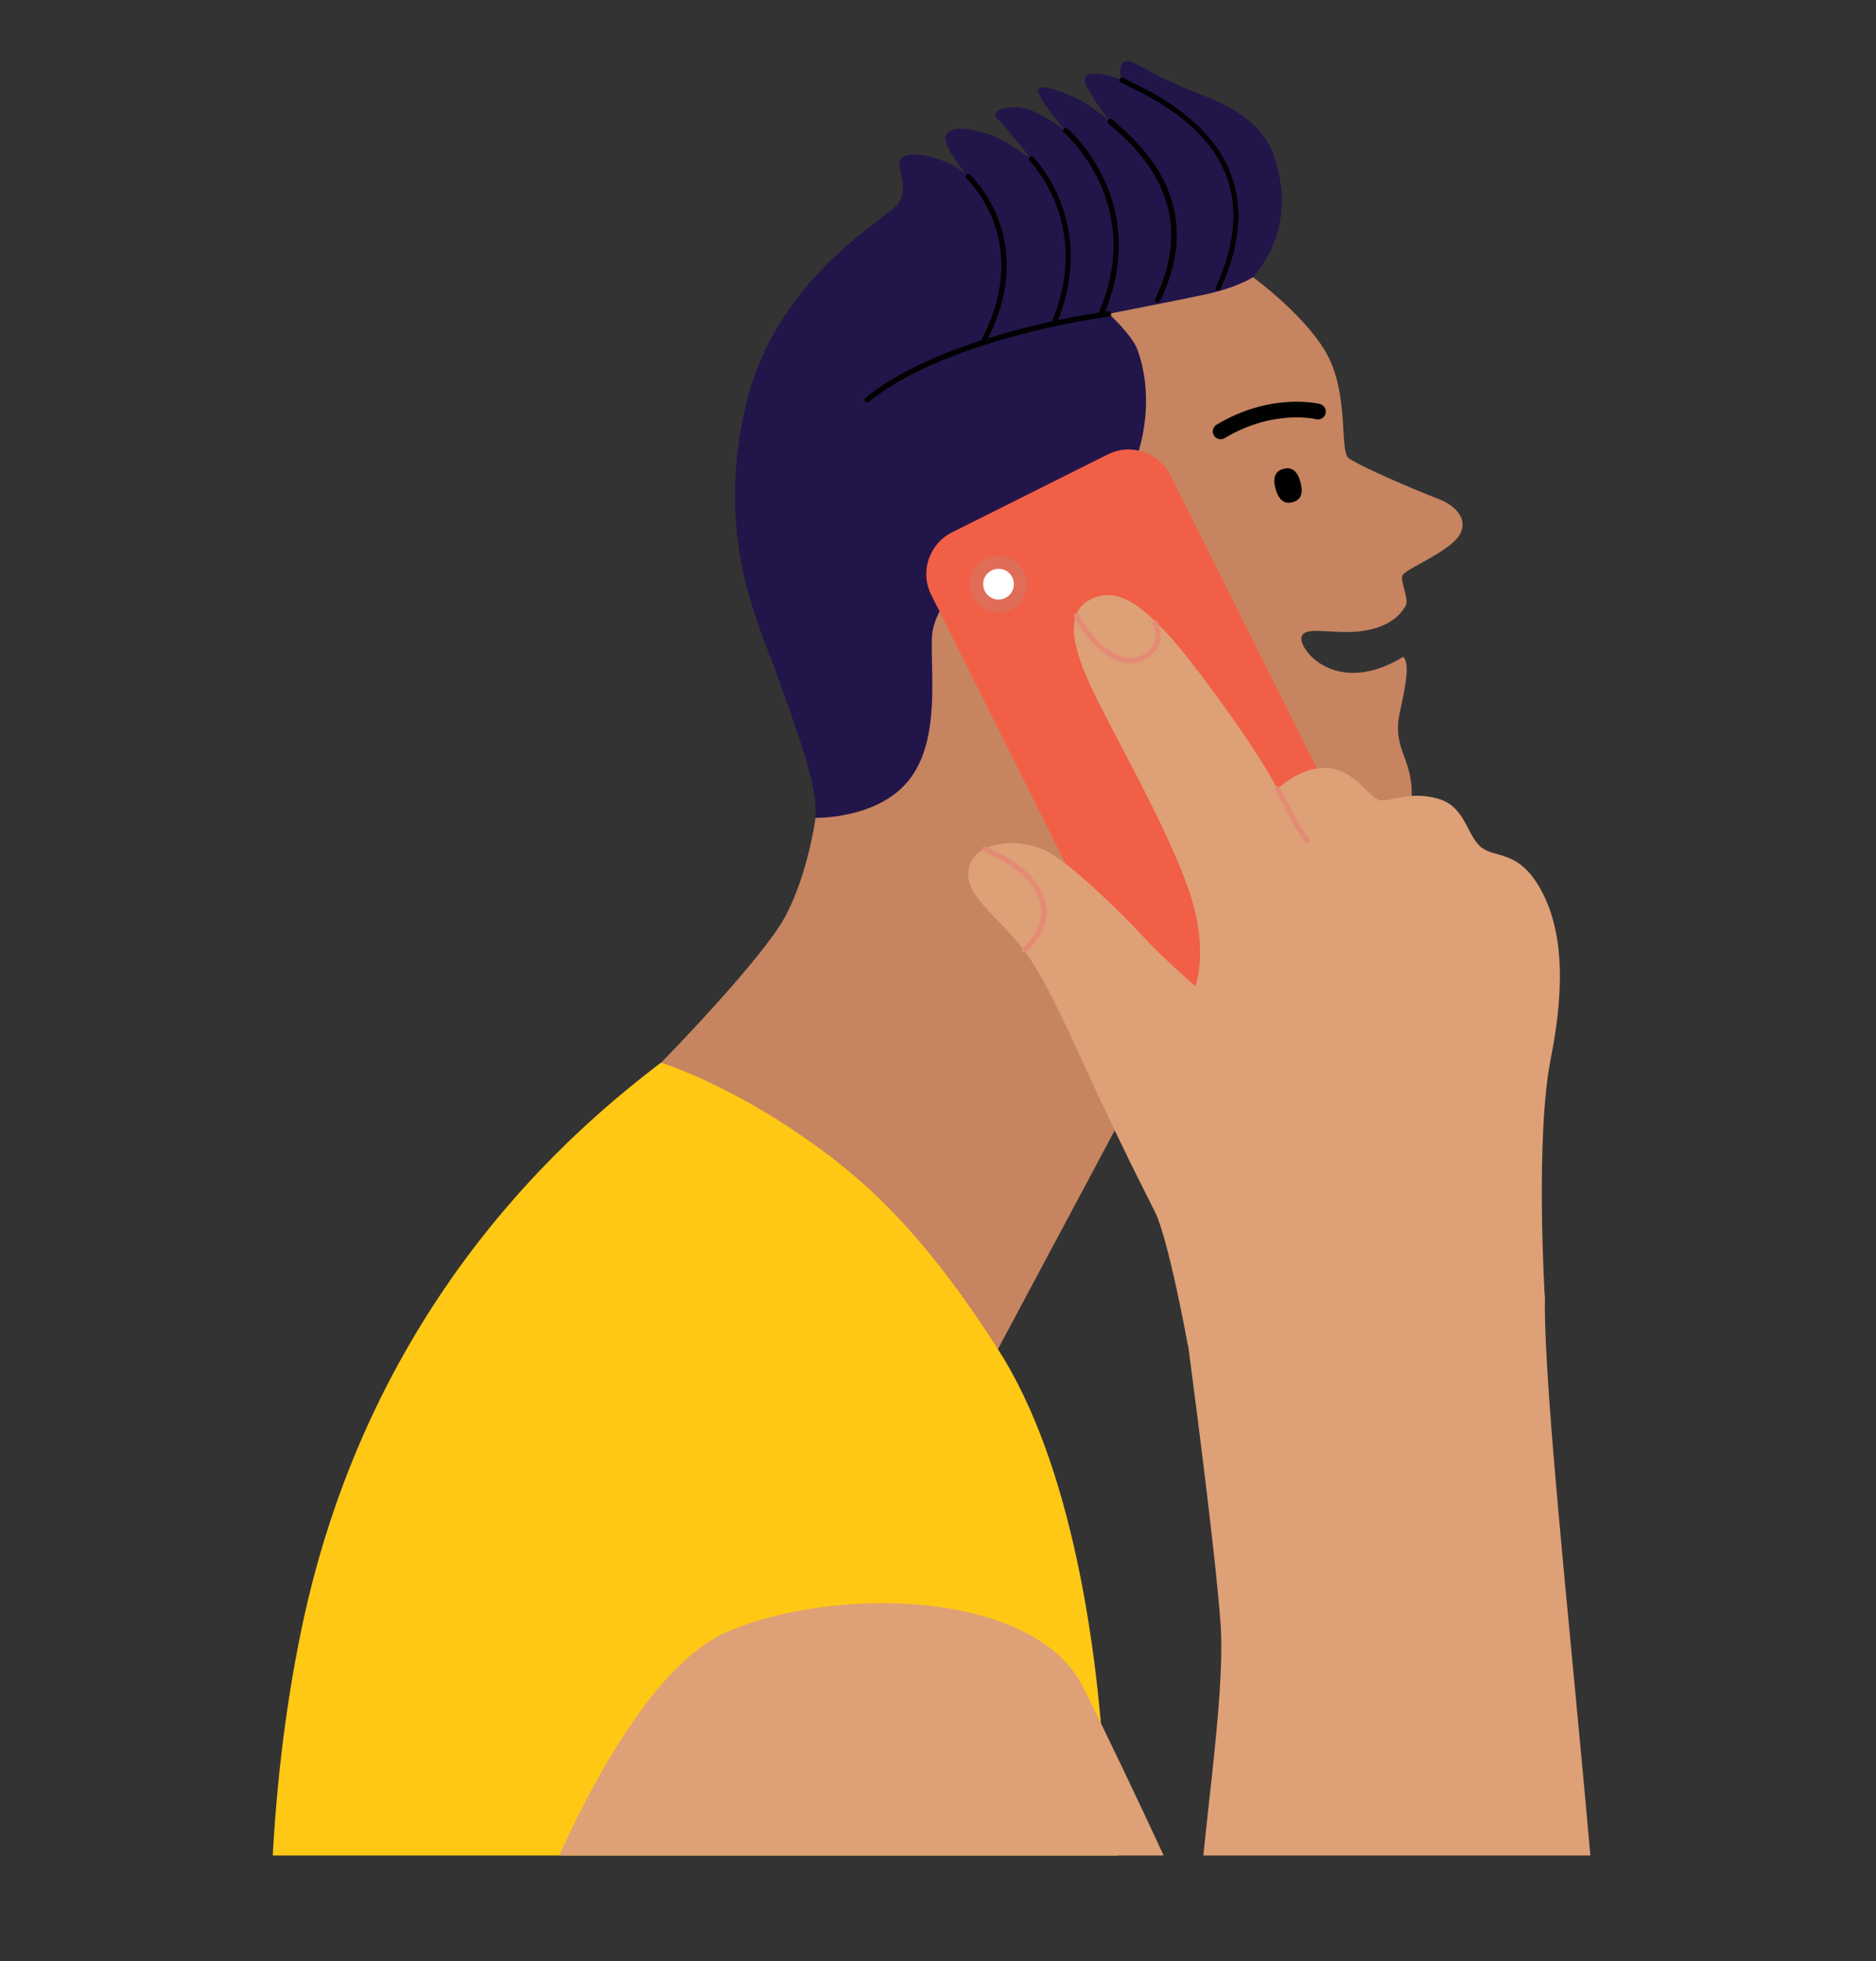
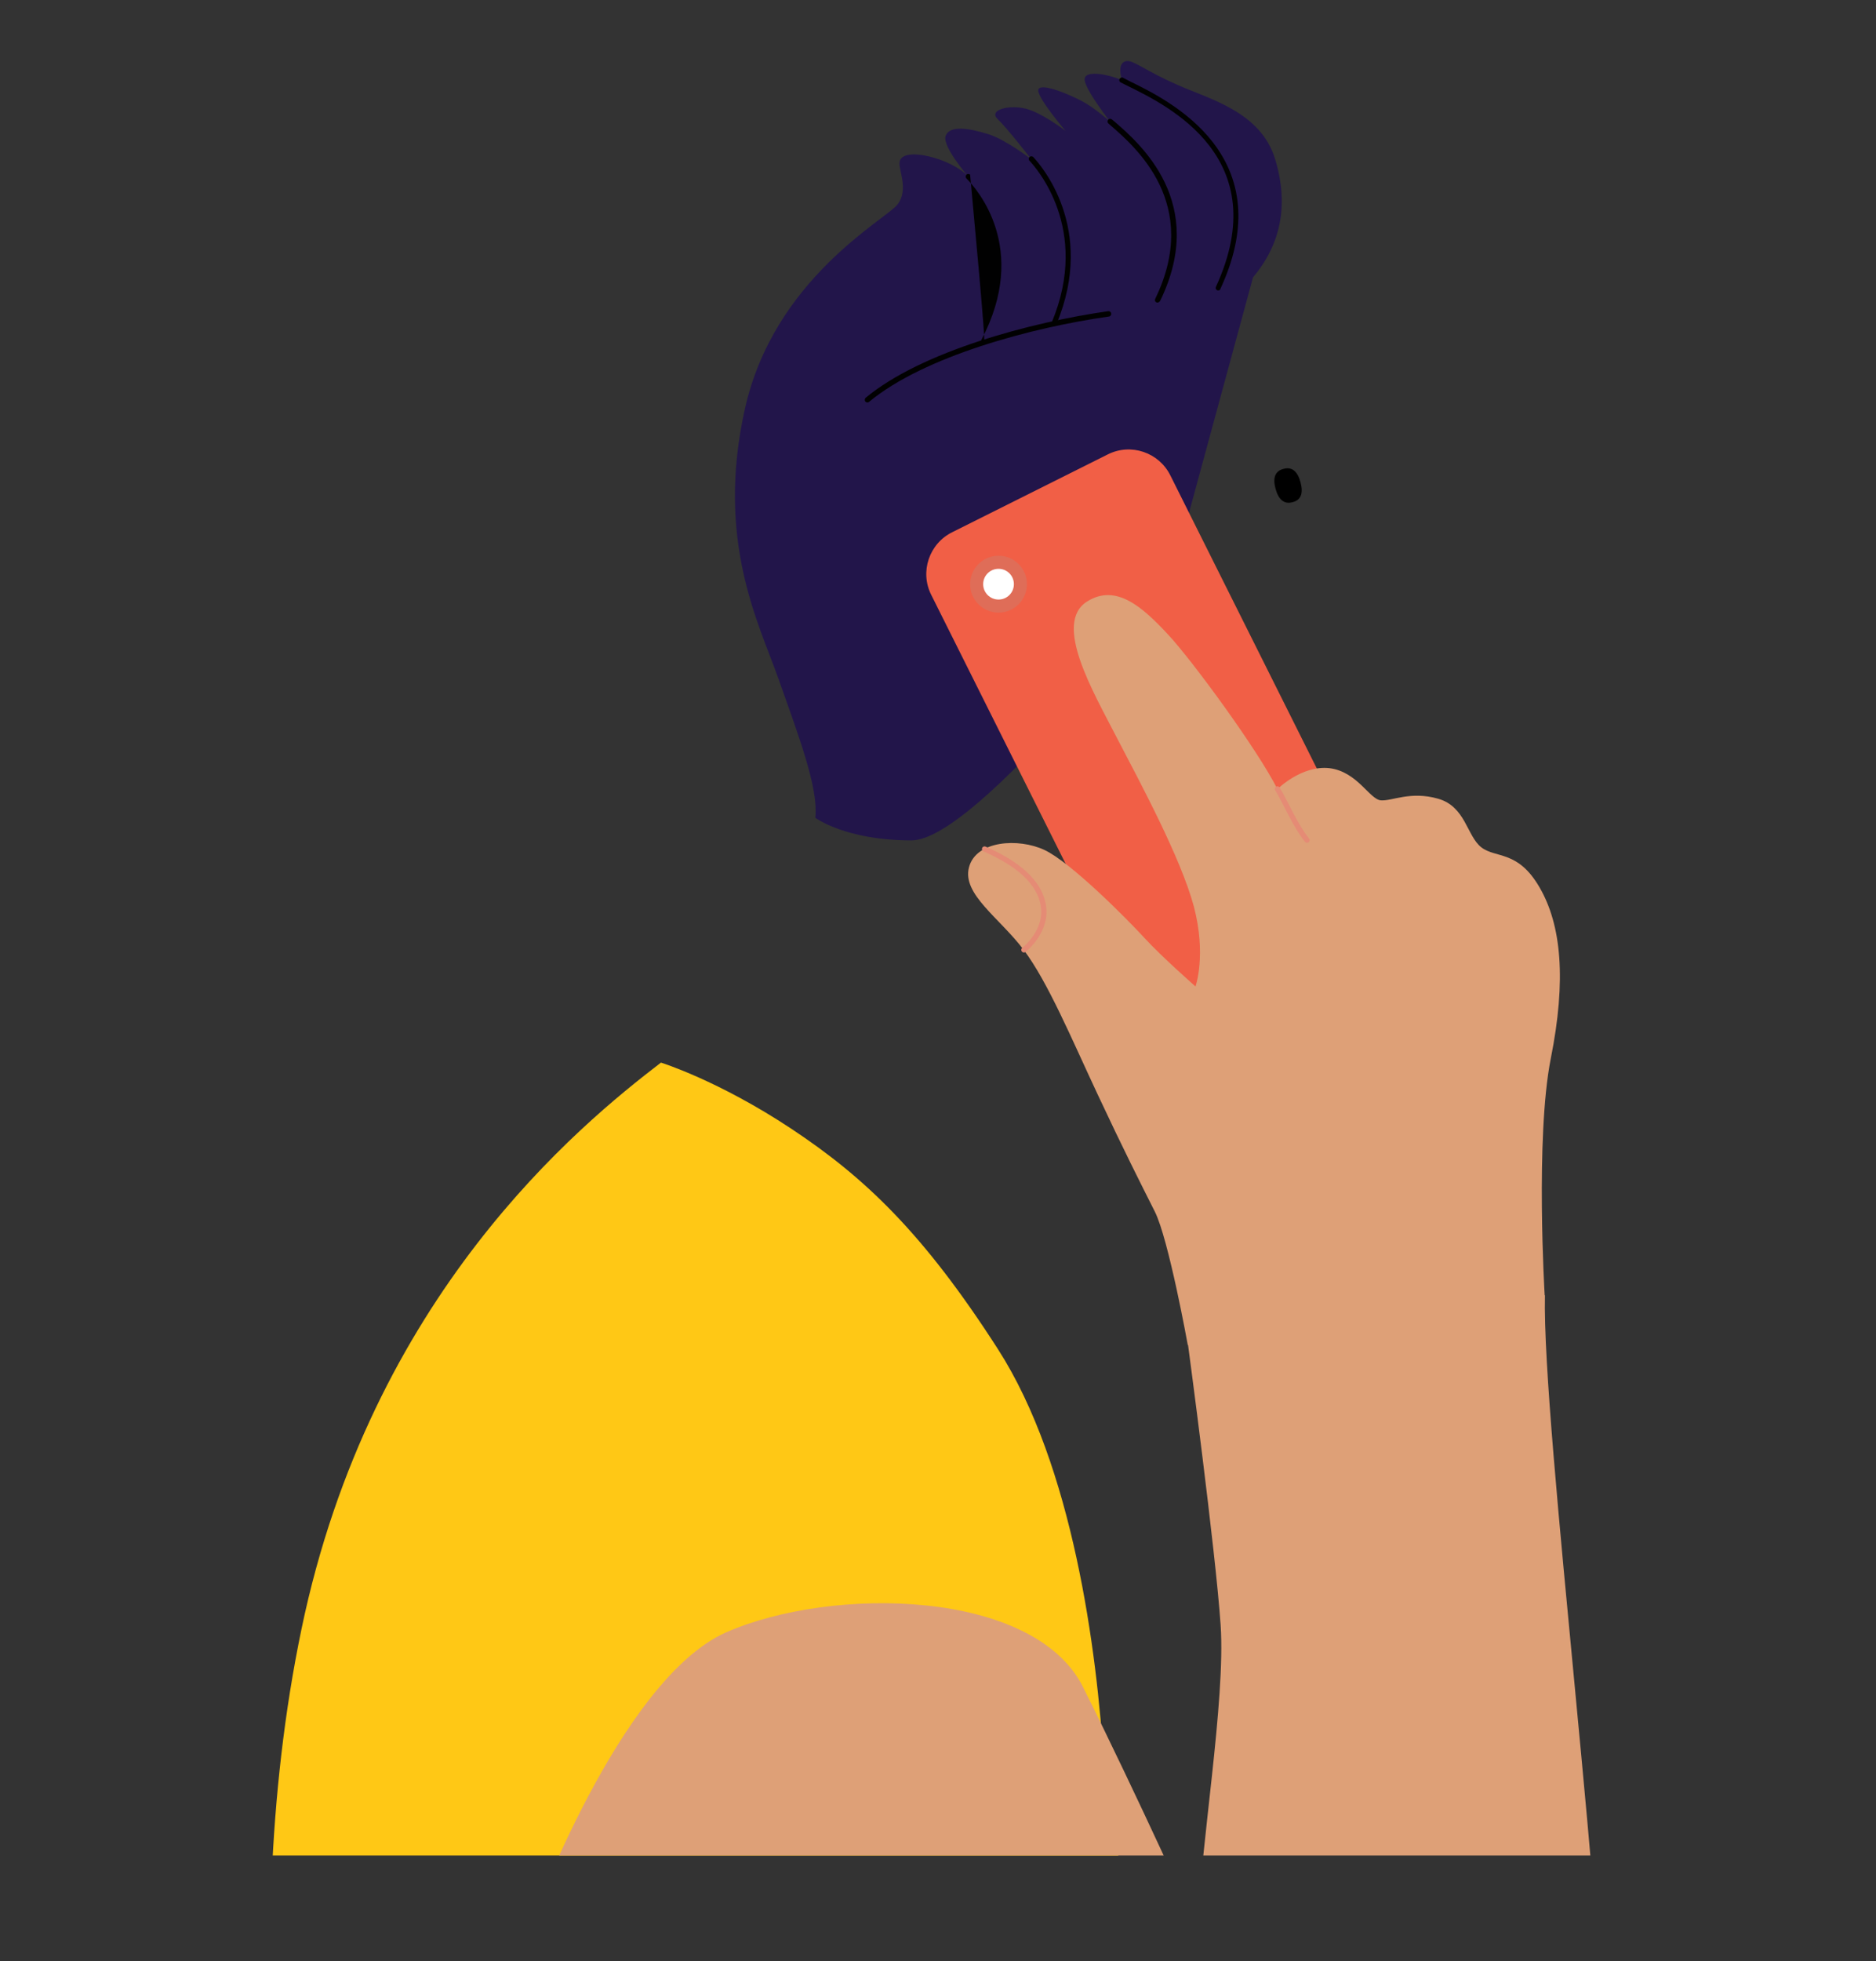
<svg xmlns="http://www.w3.org/2000/svg" xmlns:xlink="http://www.w3.org/1999/xlink" version="1.1" id="Layer_1" x="0px" y="0px" viewBox="0 0 805.8 841.9" style="enable-background:new 0 0 805.8 841.9;" xml:space="preserve">
  <rect x="0" y="0" width="805.8" height="841.9" fill="#333333" stroke="none" />
  <style type="text/css">
	.st0{clip-path:url(#SVGID_00000168819978040923242240000002682766999517235095_);}
	.st1{fill:#22154A;}
	.st2{fill:#C68460;}
	.st3{fill:none;stroke:#010101;stroke-width:6.73;stroke-linecap:round;stroke-linejoin:round;stroke-miterlimit:10;}
	.st4{fill:#010101;}
	.st5{fill:#FFC815;}
	.st6{fill:#DEA077;}
	.st7{fill:#F15F46;}
	.st8{fill:#FFFFFF;stroke:#DF6D58;stroke-width:5.608;stroke-linecap:round;stroke-linejoin:round;stroke-miterlimit:10;}
	.st9{fill:none;stroke:#E58B75;stroke-width:2.243;stroke-linecap:round;stroke-linejoin:round;stroke-miterlimit:10;}
</style>
  <g>
    <g>
      <defs>
        <rect id="SVGID_1_" y="0" width="805.8" height="796.6" />
      </defs>
      <clipPath id="SVGID_00000178170578121386849820000004119102551979251595_">
        <use xlink:href="#SVGID_1_" style="overflow:visible;" />
      </clipPath>
      <g style="clip-path:url(#SVGID_00000178170578121386849820000004119102551979251595_);">
        <g>
          <path class="st1" d="M538.2,119.1l-36.8,135.3c0,0-81.6,106.4-109.9,106.4s-41.3-9.7-41.3-9.7c1.5-12.7-7.5-36.1-15.9-59.9      c-8.5-23.9-26.9-59.2-14.4-115.4c12.4-56.2,60.7-81.6,65.6-88c5-6.5,0.3-15,0.9-18.3c1.2-7,22.5-1.4,29.5,6.3      c0,0-11.4-13.1-9.7-17.5c1.7-4.5,9.7-3.4,18.3-0.7C432,59.9,443,68.4,443,68.4S432.6,55,428.6,51.2c-4-3.7,3.6-6.1,10.8-4.8      c7.2,1.2,18.3,9.8,18.3,9.8s-13.3-15.5-11.6-18c1.7-2.5,12.9,2.2,18.6,5.2s12.1,8.8,12.1,8.8s-10.4-13.3-10.9-17.8s9.6-2.7,16,0      c0,0-2.6-7.8,2.2-8.2c3-0.2,8.3,4.4,21.8,10.3c13.4,6,35.6,11.4,41.8,31.8C553.9,88.7,549.7,105.4,538.2,119.1z" />
-           <path class="st2" d="M476.3,134.7c0,0,26.9-5.2,41-8.2c14.2-3,20.9-7.5,20.9-7.5s24.6,17.9,32.8,35.1s4.5,39.5,8.2,42.5      s27.6,13.4,38.4,17.5s14.2,12.3,6.3,19c-7.8,6.7-20.9,11.6-21.6,14.2c-0.7,2.6,3,10.1,1.5,12.7s-5.5,9-18.5,10.9      c-13,1.8-25.7-2.8-26.3,3s15.7,25.2,43.7,8.1c3,2.6,1.1,12.3-1.5,24.2c-2.3,10.6,1.5,16.4,3.4,22.8c1.9,6.3,3.7,16-2.6,26.9      c-6.3,10.8-42.9,33.9-74.2,37.7l-99.2,185.7c0,0-32.1-49.2-67.9-75.3c-35.8-26.1-76.8-47.7-76.8-47.7s44-44.8,53.7-63.4      s12.7-41.8,12.7-41.8s26.9,0.7,40.3-16.4c13.4-17.2,9-45.5,9.7-61.2s20.9-31.3,20.9-31.3l43.3,23.9l14.9-9      c0,0-2.2-30.6,7.5-56.7s3.7-44.8,1.5-50.7C486,143.7,476.3,134.7,476.3,134.7z" />
          <g>
            <g>
              <g>
                <path id="XMLID_00000101087738370569630710000009512414936953881522_" d="M558.6,207c1.3,4.8,0.2,7.7-3.4,8.6         c-3.5,1-6-1-7.3-5.7c-1.3-4.8-0.2-7.7,3.4-8.6C554.8,200.3,557.3,202.2,558.6,207z" />
              </g>
            </g>
          </g>
-           <path class="st3" d="M524.3,185.2c22.4-13.4,41.8-8.5,41.8-8.5" />
          <g>
            <g>
              <path class="st4" d="M372.6,172.8c-0.3,0-0.6-0.1-0.9-0.4c-0.4-0.5-0.3-1.2,0.1-1.6c24.1-20,71.2-32.5,104.2-37.2        c0.6-0.1,1.2,0.3,1.3,1c0.1,0.6-0.3,1.2-1,1.3c-32.7,4.6-79.4,17-103.1,36.7C373.1,172.7,372.9,172.8,372.6,172.8z" />
            </g>
            <g>
-               <path class="st4" d="M422.6,147.4c-0.2,0-0.4,0-0.5-0.1c-0.5-0.3-0.8-1-0.5-1.5c20.5-39.1-1.8-64.5-6.5-69.2        c-0.4-0.4-0.4-1.1,0-1.6c0.4-0.4,1.1-0.4,1.6,0c4.9,4.9,28.2,31.3,6.9,71.8C423.4,147.2,423,147.4,422.6,147.4z" />
+               <path class="st4" d="M422.6,147.4c-0.2,0-0.4,0-0.5-0.1c-0.5-0.3-0.8-1-0.5-1.5c20.5-39.1-1.8-64.5-6.5-69.2        c-0.4-0.4-0.4-1.1,0-1.6c0.4-0.4,1.1-0.4,1.6,0C423.4,147.2,423,147.4,422.6,147.4z" />
            </g>
            <g>
              <path class="st4" d="M452.8,139.9c-0.1,0-0.3,0-0.4-0.1c-0.6-0.2-0.8-0.9-0.6-1.5c16.7-40.1-6.9-66.4-9.6-69.3        c-0.4-0.4-0.4-1.2,0-1.6s1.2-0.4,1.6,0c2.8,3,27.3,30.3,10,71.7C453.7,139.7,453.3,139.9,452.8,139.9z" />
            </g>
            <g>
-               <path class="st4" d="M473,135.8c-0.1,0-0.3,0-0.4-0.1c-0.6-0.2-0.8-0.9-0.6-1.5c19.9-46.2-13.6-76-15-77.3        c-0.5-0.4-0.5-1.1-0.1-1.6s1.1-0.5,1.6-0.1c1.5,1.3,36.1,32.2,15.6,79.9C473.8,135.6,473.4,135.8,473,135.8z" />
-             </g>
+               </g>
            <g>
              <path class="st4" d="M497.2,129.9c-0.2,0-0.3,0-0.5-0.1c-0.6-0.3-0.8-0.9-0.5-1.5c19.8-40.8-8.5-65.2-19.1-74.4l-1-0.9        c-0.5-0.4-0.5-1.1-0.1-1.6s1.1-0.5,1.6-0.1l1,0.8c11,9.5,40.3,34.8,19.7,77.1C498,129.6,497.6,129.9,497.2,129.9z" />
            </g>
            <g>
              <path class="st4" d="M523.3,124.7c-0.2,0-0.3,0-0.5-0.1c-0.6-0.3-0.8-0.9-0.5-1.5c25.4-55.3-20.6-77.7-37.9-86.2        c-1.1-0.6-2.1-1-3-1.5c-0.6-0.3-0.8-1-0.5-1.5c0.3-0.6,1-0.8,1.5-0.5c0.8,0.4,1.8,0.9,2.9,1.5C493.9,39.1,510,47,520.9,61        c13.5,17.4,14.6,38.6,3.3,63C524.2,124.4,523.7,124.7,523.3,124.7z" />
            </g>
          </g>
        </g>
        <path class="st5" d="M283.9,456.2c-35.1,26.9-124.6,100-154.4,243.2s-3,293.9,9,374.5c11.9,80.6,38.8,250.6,38.8,250.6     c121,16.9,243.5,15,367,0l-11.9-122.3l-3-217.8c0,0-52.2-177.5-55.2-226.8c-3-49.2-13.4-128.3-45.5-178.3s-57.4-73.9-88.8-94.7     S283.9,456.2,283.9,456.2z" />
        <path class="st6" d="M227.9,826.2c40.3,89.5,108.5,221.5,189.5,270c59.7,35.8,146.2,55.2,208.9,19.4     c62.7-35.8,62.5-131.1,63.6-204.9c1.1-73.9-27.6-298-26.3-354.6c-13.5,2.7-153.3,21.3-153.3,21.3s11.8,87.9,14,120.3     c2.2,32.4-8.8,96-9.9,130.7c0,0-25.7-57.1-49.2-104.1c-21-42-107.4-43.6-153.3-23.5C266,721.1,227.9,826.2,227.9,826.2z" />
        <g>
          <g>
            <path class="st7" d="M575.4,394.4l-66.8,33.4c-9.9,5-22,0.9-26.9-9L400,255.4c-5-9.9-0.9-22,9-26.9l66.8-33.4       c9.9-5,22-0.9,26.9,9l81.7,163.4C589.3,377.4,585.3,389.5,575.4,394.4z" />
            <path class="st7" d="M499.7,424.4c-5.5,0-10.5-3.1-12.9-8L405,253c-1.7-3.5-2-7.4-0.8-11c1.2-3.7,3.8-6.6,7.2-8.4l66.8-33.4       c2-1,4.2-1.5,6.5-1.5c5.5,0,10.5,3.1,12.9,8L579.4,370c3.6,7.1,0.7,15.8-6.5,19.4l-66.7,33.4       C504.1,423.8,501.9,424.4,499.7,424.4z" />
            <path class="st8" d="M438.3,250.8c0,5.2-4.2,9.4-9.4,9.4c-5.2,0-9.4-4.2-9.4-9.4c0-5.2,4.2-9.4,9.4-9.4       C434.1,241.4,438.3,245.6,438.3,250.8z" />
          </g>
          <path class="st6" d="M467,258.2c12.5-7.8,23.9,2.6,34.7,14.2c10.8,11.6,38.8,50,47,66.4c0,0,10.4-10.4,22.4-9      c11.9,1.5,17.2,13.4,22,13.8s12.7-4.1,24.6-0.7c11.9,3.4,12.3,16,18.6,20.9c6.3,4.8,15.7,1.1,25,17.2c9.3,16,11.6,39.5,4.8,73.5      c-6.7,33.9-2.6,101.8-2.6,101.8s-28.3,10.4-71.6,18.6c-43.9,8.3-81.7,2.6-81.7,2.6S502,532,496,520.1      c-6-11.9-13.4-26.5-24.6-50.4s-21.3-48.1-31.7-61.9s-26.5-23.9-23.5-35.4c3-11.6,21.3-12.7,32.4-7.5      c11.2,5.2,35.4,29.5,42.9,37.7s22,20.9,22,20.9s4.8-13.4-0.7-34.3c-5.6-20.9-23.1-53.3-33.2-72.7      C469.6,297,452.1,267.5,467,258.2z" />
-           <path class="st9" d="M462.4,264.3c3.5,7.7,16.7,23.4,27.8,18.4c11.2-5,6-15.2,6-15.2" />
          <path class="st9" d="M548.7,338.7c3.7,6.1,7.5,15.5,12.7,22" />
          <path class="st9" d="M422.9,364.5c10.2,4.5,22.6,11.7,25.1,23.4s-8.2,19.9-8.2,19.9" />
        </g>
      </g>
    </g>
  </g>
</svg>